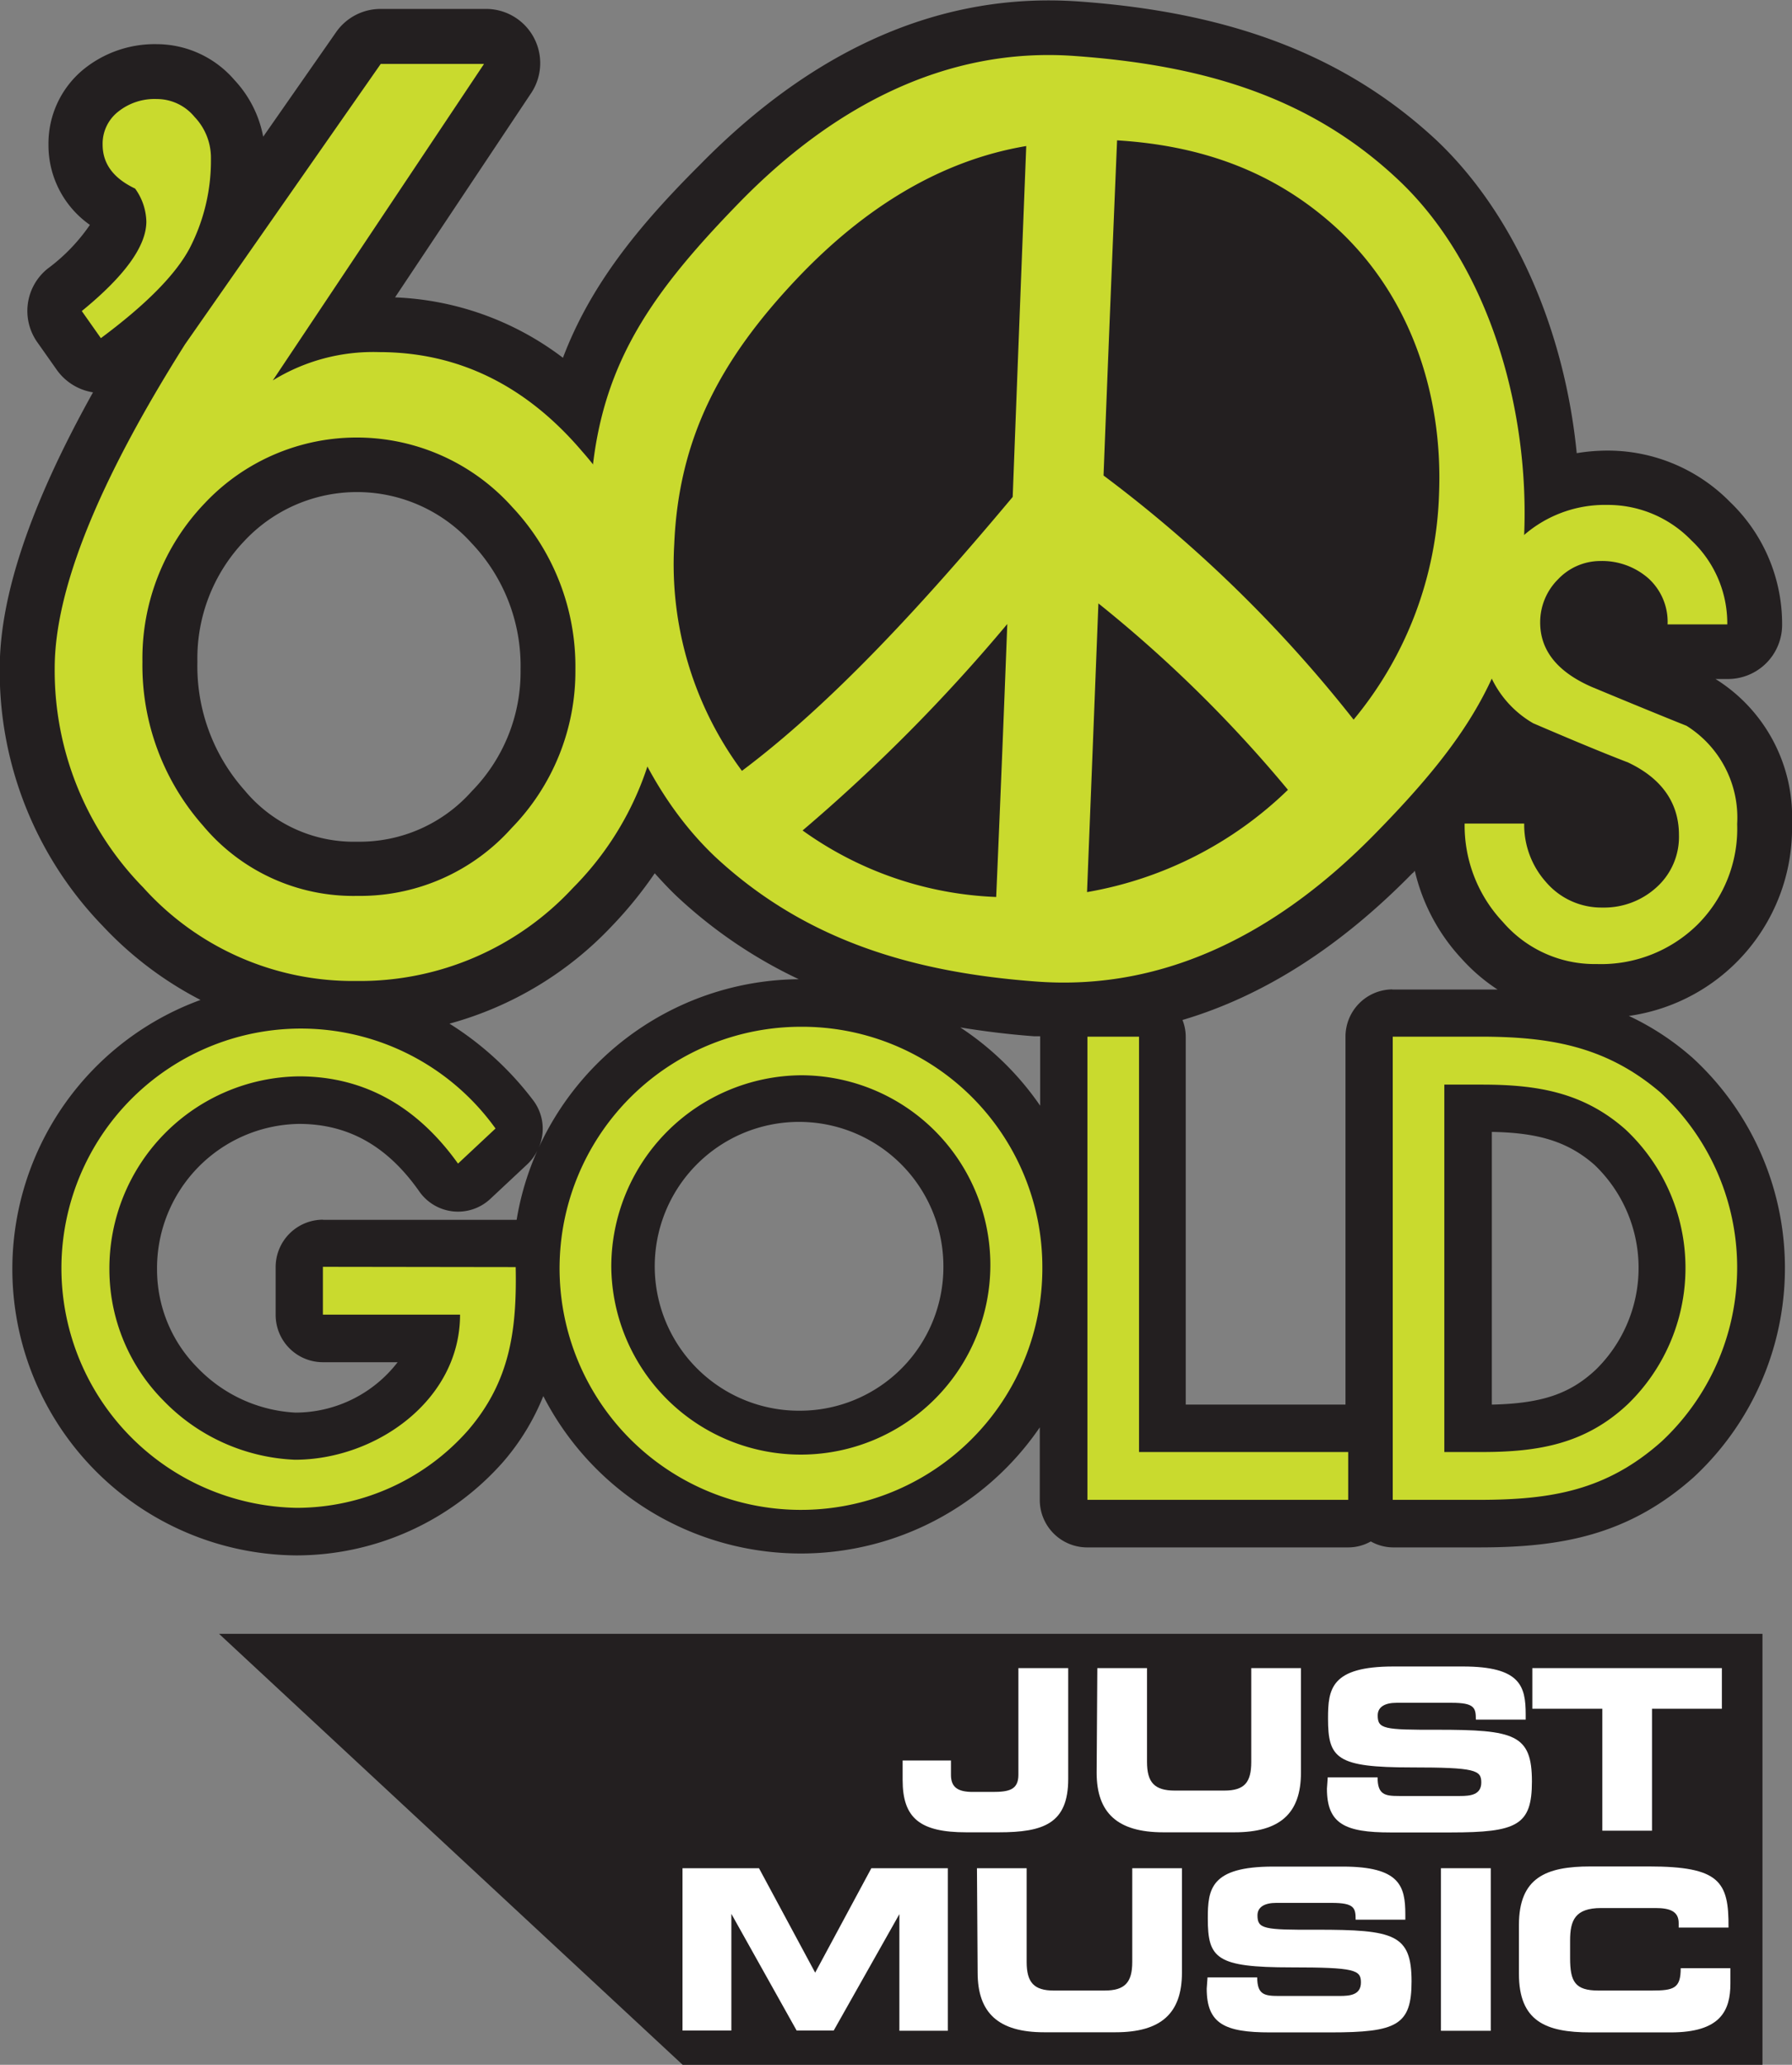
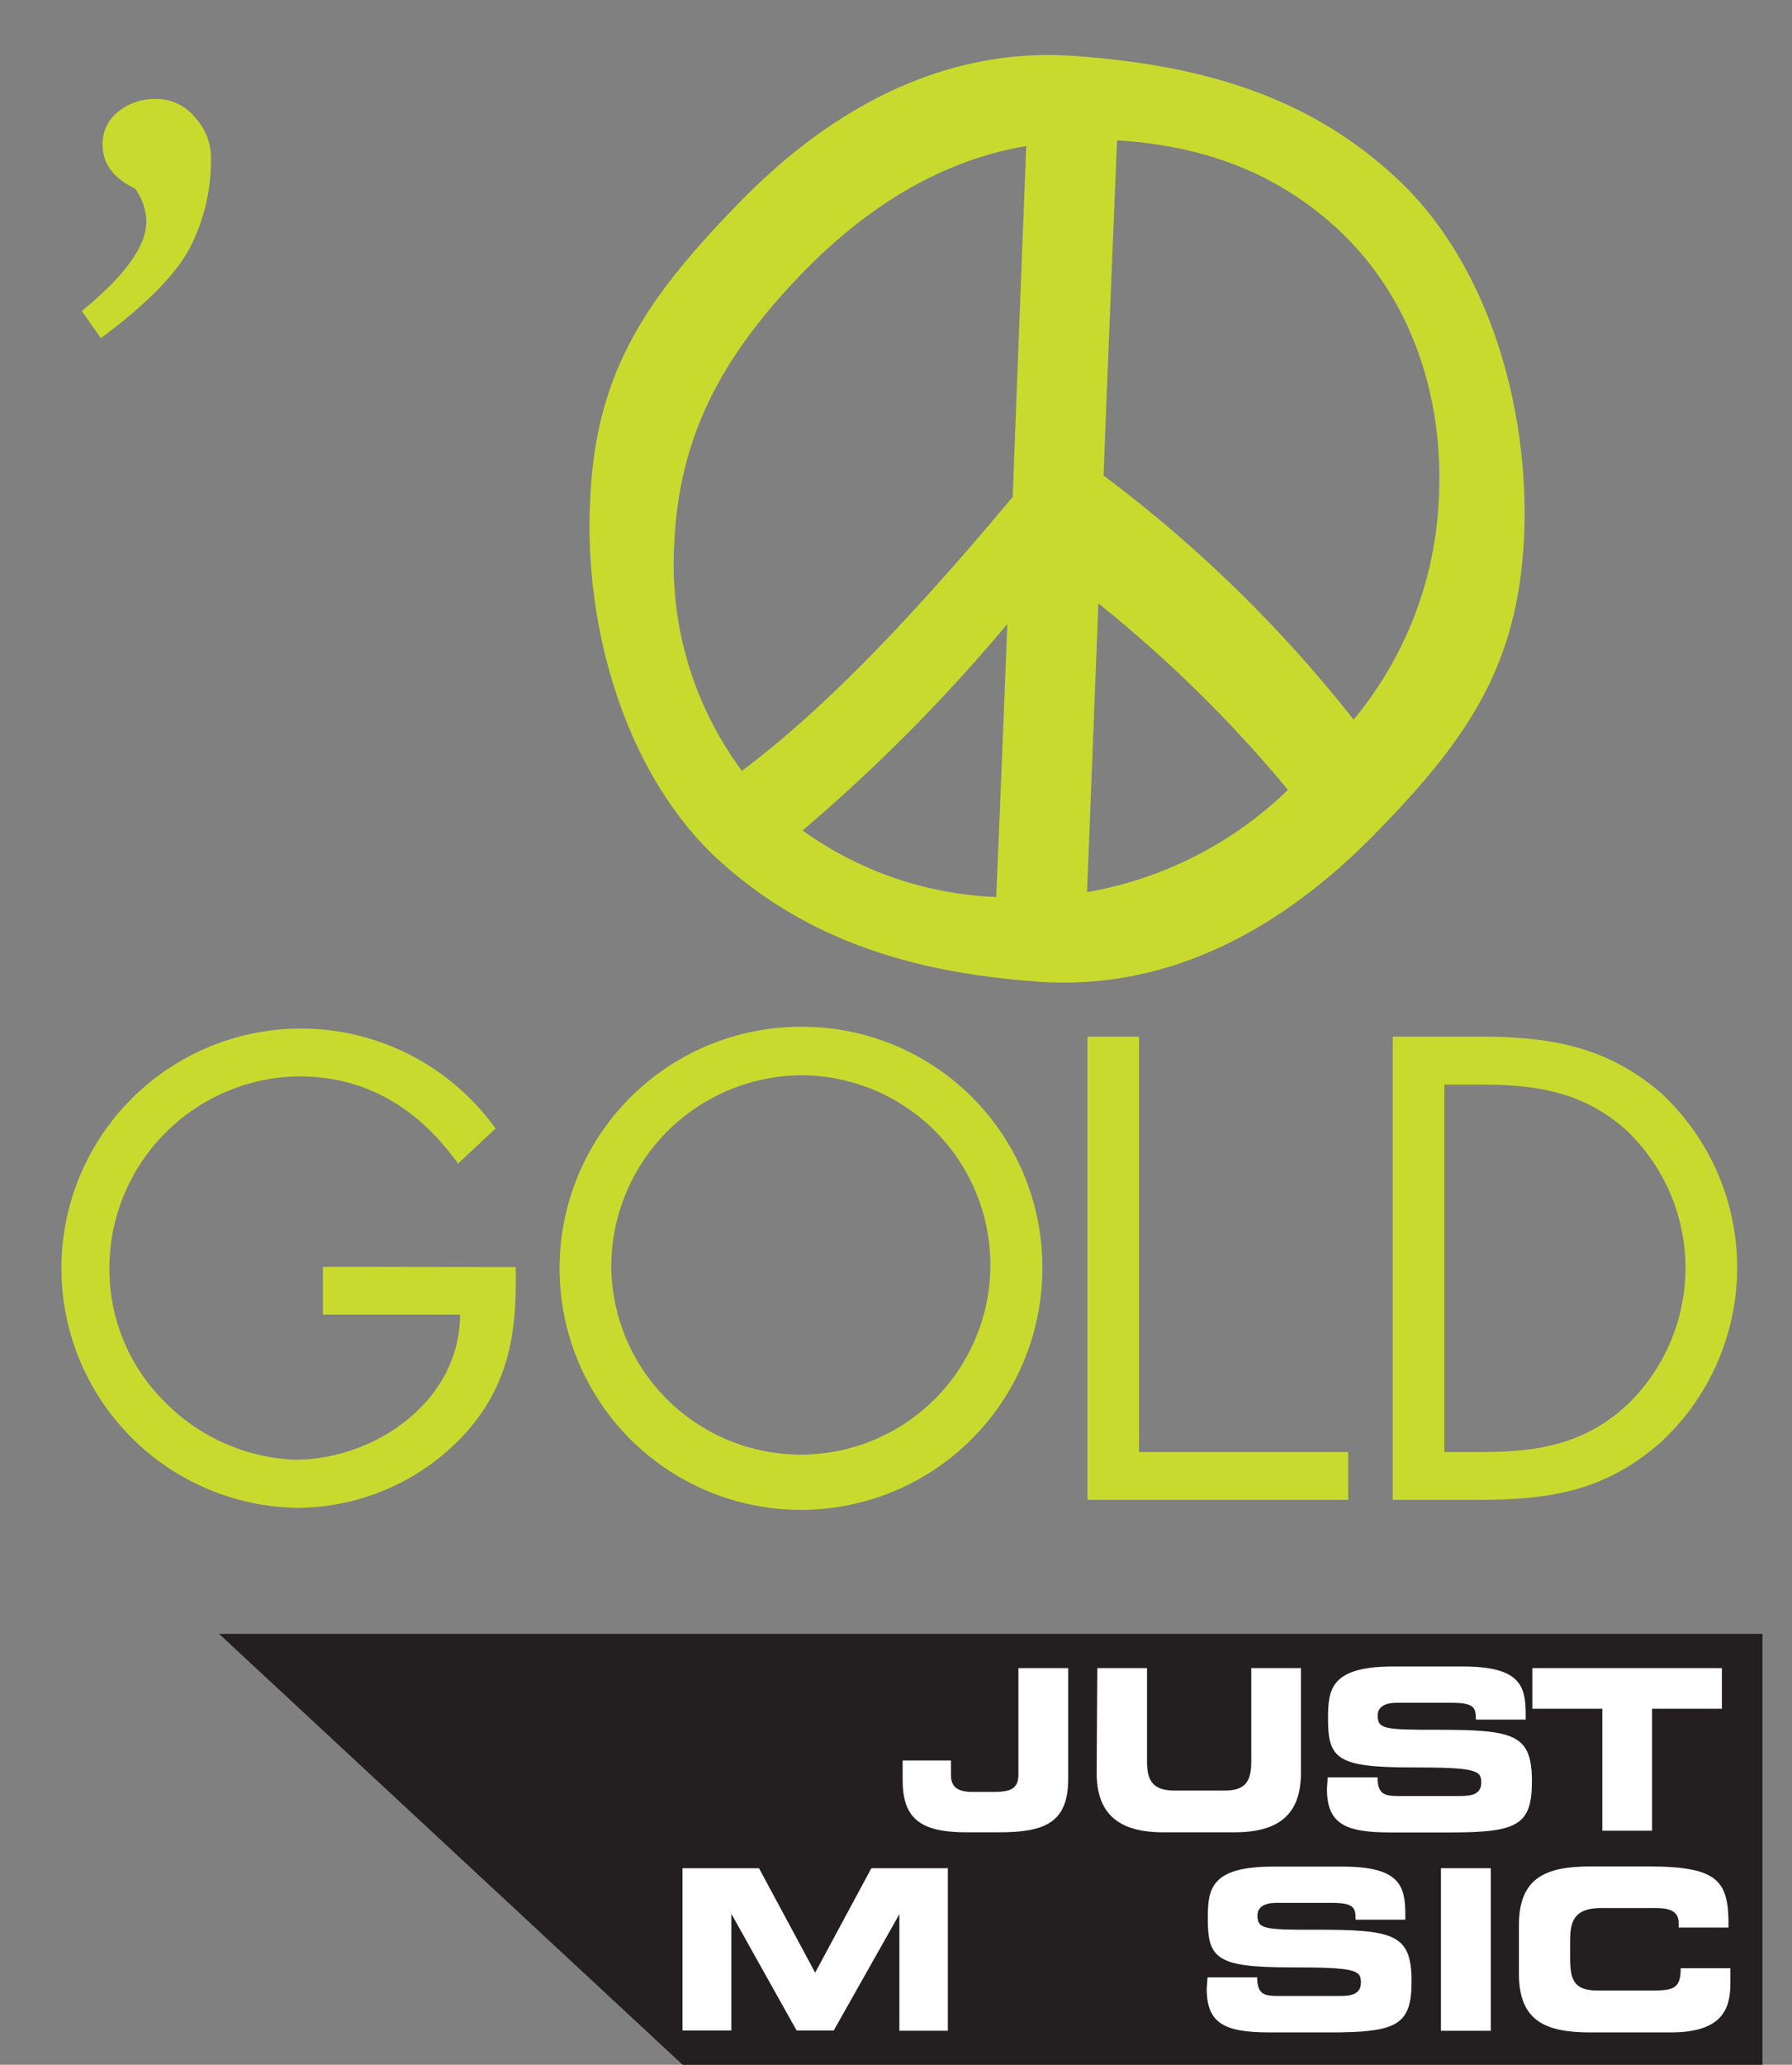
<svg xmlns="http://www.w3.org/2000/svg" id="Layer_1" data-name="Layer 1" viewBox="0 0 132.36 152.41">
  <rect x="0" y="0" width="132.36" height="152.41" fill="#808080" stroke="none" />
  <defs>
    <style>.cls-1{fill:#231f20;}.cls-2{fill:#fff;}.cls-3{fill:#c9da2e;}</style>
  </defs>
  <polygon class="cls-1" points="130.18 152.41 50.42 152.41 16.18 120.6 130.18 120.6 130.18 152.41" />
  <path class="cls-2" d="M98.83,171.49h5.65l4.15,7.71,4.15-7.71h5.65v12h-3.58v-8.61h0L110,183.47h-2.74l-4.82-8.61h0v8.61H98.83Z" transform="translate(-48.42 -33.59)" />
-   <path class="cls-2" d="M120.58,171.49h3.67v6.92c0,1.52.55,2.11,2,2.11H130c1.5,0,2.05-.59,2.05-2.11v-6.92h3.67v7.71c0,3-1.54,4.4-4.91,4.4h-5.27c-3.37,0-4.91-1.42-4.91-4.4Z" transform="translate(-48.42 -33.59)" />
  <path class="cls-2" d="M137.61,179.55h3.67c0,1.27.53,1.37,1.59,1.37h4.5c.78,0,1.57-.08,1.57-1s-.43-1.11-5.16-1.11c-5.53,0-6.15-.66-6.15-3.61,0-2.16.19-3.83,4.83-3.83h5.13c4.23,0,4.63,1.44,4.63,3.54v.38h-3.67c0-.88-.1-1.24-1.79-1.24h-4.07c-.83,0-1.39.28-1.39.92,0,1,.45,1.08,4.38,1.06,5.71,0,7,.33,7,3.82,0,3.23-1.09,3.76-6,3.76h-4.45c-3.34,0-4.68-.63-4.68-3.23Z" transform="translate(-48.42 -33.59)" />
  <path class="cls-2" d="M154.85,171.49h3.68v12h-3.68Z" transform="translate(-48.42 -33.59)" />
  <path class="cls-2" d="M160.61,175.69c0-3.51,2-4.33,5.28-4.33h4.32c5.23,0,5.91,1.12,5.88,4.51h-3.68v-.33c0-.86-.63-1.11-1.72-1.11h-4c-1.94,0-2.3.91-2.3,2.4v1.29c0,1.74.36,2.4,2.1,2.4h3.92c1.65,0,2.15-.16,2.15-1.65h3.67V180c0,2-.72,3.61-4.41,3.61h-5.93c-3.31,0-5.28-.83-5.28-4.33Z" transform="translate(-48.42 -33.59)" />
  <path class="cls-2" d="M115.09,163.54h3.57v1.06c0,.89.47,1.26,1.61,1.26h1.46c1.2,0,1.91-.15,1.91-1.26v-7.88h3.68v8.18c0,3.29-1.81,3.94-5.13,3.94h-2.4c-3.44,0-4.7-1.06-4.7-3.86Z" transform="translate(-48.42 -33.59)" />
  <path class="cls-2" d="M129.47,156.72h3.67v6.92c0,1.52.55,2.12,2.06,2.12h3.64c1.5,0,2-.6,2-2.12v-6.92h3.67v7.72c0,3-1.54,4.4-4.91,4.4h-5.26c-3.38,0-4.92-1.43-4.92-4.4Z" transform="translate(-48.42 -33.59)" />
  <path class="cls-2" d="M146.49,164.78h3.68c0,1.28.53,1.38,1.59,1.38h4.5c.78,0,1.57-.09,1.57-1s-.43-1.11-5.16-1.11c-5.53,0-6.16-.66-6.16-3.61,0-2.17.2-3.84,4.83-3.84h5.13c4.24,0,4.64,1.44,4.64,3.54v.38h-3.68c0-.87-.1-1.24-1.79-1.24h-4.07c-.82,0-1.39.28-1.39.93,0,1,.45,1.07,4.39,1.06,5.71,0,7,.33,7,3.82,0,3.23-1.09,3.76-6,3.76h-4.45c-3.35,0-4.69-.63-4.69-3.23Z" transform="translate(-48.42 -33.59)" />
  <path class="cls-2" d="M161.6,156.72h14v3h-5.16v9h-3.67v-9H161.6Z" transform="translate(-48.42 -33.59)" />
-   <path class="cls-1" d="M173.33,111.58a19.65,19.65,0,0,0-4.6-3,14,14,0,0,0,12.05-14.21,12,12,0,0,0-5.65-10.66l0,0H176a4,4,0,0,0,4.05-4,12.47,12.47,0,0,0-3.85-9.07,12.66,12.66,0,0,0-9.07-3.79,14,14,0,0,0-2.25.19c-.91-9.18-4.64-17.67-10.33-23.07-6.65-6.2-15.05-9.46-26.44-10.27-10-.71-19.44,3.34-28,12.06C95.43,50.42,92,54.73,90,60a21.91,21.91,0,0,0-12.4-4.46l10-15a4,4,0,0,0-3.36-6.29H76.54A4,4,0,0,0,73.22,36l-5.36,7.68a8.4,8.4,0,0,0-2.12-4.18A7.6,7.6,0,0,0,60,36.85a8.34,8.34,0,0,0-5.46,1.9A7.08,7.08,0,0,0,52,44.26a7.18,7.18,0,0,0,3.06,5.93,13.53,13.53,0,0,1-3.12,3.23,4,4,0,0,0-.73,5.48l1.41,2a4.06,4.06,0,0,0,2.67,1.65h0c-4.6,8.25-6.89,15-6.89,20.39a27,27,0,0,0,7.61,19,26.57,26.57,0,0,0,7.22,5.46,21.14,21.14,0,0,0,7.07,41,20.4,20.4,0,0,0,15.3-6.92,17.26,17.26,0,0,0,2.95-4.84,21.38,21.38,0,0,0,36.67,2.31v5.37a3.5,3.5,0,0,0,3.5,3.49H148a3.38,3.38,0,0,0,1.67-.44,3.38,3.38,0,0,0,1.67.44h6.35c6,0,11-.88,15.84-5.19a21.06,21.06,0,0,0-.15-31ZM66.47,73.52a11.39,11.39,0,0,1,16.79.17A13.14,13.14,0,0,1,86.87,83a12.57,12.57,0,0,1-3.61,9h0a11.07,11.07,0,0,1-8.43,3.72,10.48,10.48,0,0,1-8.35-3.8A13.77,13.77,0,0,1,63,82.44,12.54,12.54,0,0,1,66.47,73.52Zm5.8,50.1a3.5,3.5,0,0,0-3.49,3.5v3.53a3.49,3.49,0,0,0,3.49,3.49h5.52a9.55,9.55,0,0,1-7.56,3.72,10.81,10.81,0,0,1-7.21-3.3,10.27,10.27,0,0,1-3-7.22A10.65,10.65,0,0,1,70.5,116.55c3.63,0,6.53,1.62,8.9,5a3.49,3.49,0,0,0,5.23.54l2.77-2.59a3.5,3.5,0,0,0,.72-1,20.84,20.84,0,0,0-1.54,5.13H72.27Zm15.93-5.29a3.47,3.47,0,0,0-.42-3.55,23.15,23.15,0,0,0-6.16-5.63,25.84,25.84,0,0,0,12-7.21,30.06,30.06,0,0,0,3.16-3.89c.52.58,1.06,1.16,1.64,1.71l0,0a35.06,35.06,0,0,0,9,6.11A21.32,21.32,0,0,0,88.2,118.33Zm19.38,19.39a10.66,10.66,0,1,1,10.52-10.66A10.6,10.6,0,0,1,107.58,137.72Zm11.77-28.29c1.74.28,3.54.51,5.44.65l.46,0h0v5.13A21.43,21.43,0,0,0,119.35,109.43Zm31.94-2.81a3.49,3.49,0,0,0-3.49,3.49v27.16H136V110.11a3.33,3.33,0,0,0-.24-1.23c6-1.78,11.66-5.4,17-10.85.05,0,.1-.11.16-.16a14.27,14.27,0,0,0,3.46,6.49,13.42,13.42,0,0,0,2.65,2.27h-7.79Zm15,28.07c-1.91,1.79-4,2.5-7.68,2.58V117.14c3.07.06,5.45.55,7.59,2.44a10.51,10.51,0,0,1,.09,15.11Z" transform="translate(-48.42 -33.59)" />
  <path class="cls-3" d="M62.43,51.91A14.08,14.08,0,0,0,64,45.31a4.37,4.37,0,0,0-1.21-3.09A3.61,3.61,0,0,0,60,40.9a4.3,4.3,0,0,0-2.86.94A3,3,0,0,0,56,44.26c0,1.42.8,2.49,2.4,3.25a4.33,4.33,0,0,1,.83,2.43q0,2.72-4.77,6.61l1.41,2Q60.88,54.83,62.43,51.91Z" transform="translate(-48.42 -33.59)" />
  <path class="cls-3" d="M101.23,96.82c6.64,6.18,14.61,8.56,23.85,9.23,9.47.67,17.78-3.66,24.86-10.87S160.6,82.52,161,73c.37-9.3-2.63-19.82-9.24-26.08s-14.61-8.53-24-9.2S110,41.38,103,48.57,92.33,61.24,92,70.79C91.59,80,94.6,90.53,101.23,96.82Zm6.12-42.73c4.92-5.17,10.55-8.66,16.87-9.72q-.52,13.2-1,25.9c-6.7,8-13.38,15.26-20,20.22a25.57,25.57,0,0,1-5-16.73C98.55,66,101.57,60.17,107.35,54.09Zm15.47,25.56Q122.43,89.9,122,99.8a26.22,26.22,0,0,1-14.3-4.91A126.66,126.66,0,0,0,122.82,79.65Zm6.73-1.52a96.93,96.93,0,0,1,14,13.76,28.16,28.16,0,0,1-14.84,7.55Q129.14,88.61,129.55,78.13Zm.38-9.44q.49-12.63,1-24.74c6.21.38,11.62,2.28,16.2,6.46,5.38,4.93,7.88,12.15,7.58,19.64a27.4,27.4,0,0,1-6.31,16.66A98.82,98.82,0,0,0,129.93,68.69Z" transform="translate(-48.42 -33.59)" />
-   <path class="cls-3" d="M91.41,66.9q-6.24-7.32-15-7.32a14.13,14.13,0,0,0-7.84,2.09l15.6-23.36H76.54L62.09,59q-9.63,15.24-9.63,23.91A22.86,22.86,0,0,0,59,99.1,20.83,20.83,0,0,0,74.74,106a21.45,21.45,0,0,0,16-6.87,22.74,22.74,0,0,0,6.63-16.35A23.75,23.75,0,0,0,91.41,66.9ZM86.2,94.72a15,15,0,0,1-11.38,5,14.47,14.47,0,0,1-11.4-5.18,17.86,17.86,0,0,1-4.48-12.1,16.54,16.54,0,0,1,4.57-11.67A15.42,15.42,0,0,1,86.24,71a17.18,17.18,0,0,1,4.68,12A16.57,16.57,0,0,1,86.2,94.72Z" transform="translate(-48.42 -33.59)" />
-   <path class="cls-3" d="M173,87.17c-2.34-.94-4.69-1.91-7-2.87q-3.83-1.67-3.82-4.78a4.47,4.47,0,0,1,1.32-3.17A4.31,4.31,0,0,1,166.6,75a5.19,5.19,0,0,1,3.55,1.26,4.33,4.33,0,0,1,1.44,3.42H176a8.4,8.4,0,0,0-2.65-6.2,8.58,8.58,0,0,0-6.22-2.62,9.11,9.11,0,0,0-6.57,2.62,8.68,8.68,0,0,0-2.7,6.5,7.62,7.62,0,0,0,3.81,7c2.34,1,4.69,2,7,2.89,2.5,1.18,3.76,3,3.76,5.35a5,5,0,0,1-1.65,3.86,5.74,5.74,0,0,1-4,1.5,5.38,5.38,0,0,1-4.16-1.87A6.35,6.35,0,0,1,161,94.38H156.6a10.39,10.39,0,0,0,2.83,7.27,8.94,8.94,0,0,0,6.92,3.1,10.15,10.15,0,0,0,7.45-2.91,10,10,0,0,0,2.93-7.43A8,8,0,0,0,173,87.17Z" transform="translate(-48.42 -33.59)" />
  <path class="cls-3" d="M86.51,127.12c.09,4.62-.4,8.43-3.53,12.06a16.9,16.9,0,0,1-12.66,5.71,17.69,17.69,0,1,1,14.7-28l-2.77,2.59c-2.86-4-6.71-6.44-11.75-6.44a14.18,14.18,0,0,0-14,14.28,13.76,13.76,0,0,0,4,9.66,14.34,14.34,0,0,0,9.7,4.36c5.94,0,12.2-4.36,12.2-10.71H72.27v-3.53Z" transform="translate(-48.42 -33.59)" />
  <path class="cls-3" d="M132.55,140.77H148v3.53H128.74V110.11h3.81Z" transform="translate(-48.42 -33.59)" />
  <path class="cls-3" d="M151.29,110.11h6.44c5.12,0,9.3.68,13.33,4.12a17.56,17.56,0,0,1,.09,25.76c-4.08,3.63-8.16,4.31-13.51,4.31h-6.35Zm6.58,30.66c4.17,0,7.66-.59,10.79-3.54a14,14,0,0,0-.18-20.27c-3.13-2.77-6.58-3.31-10.61-3.31H155.1v27.12Z" transform="translate(-48.42 -33.59)" />
  <path class="cls-3" d="M125.41,127.11a17.83,17.83,0,1,1-17.83-17.73A17.74,17.74,0,0,1,125.41,127.11Zm-31.84,0a14,14,0,1,0,14-14.15A14.14,14.14,0,0,0,93.57,127.06Z" transform="translate(-48.42 -33.59)" />
</svg>